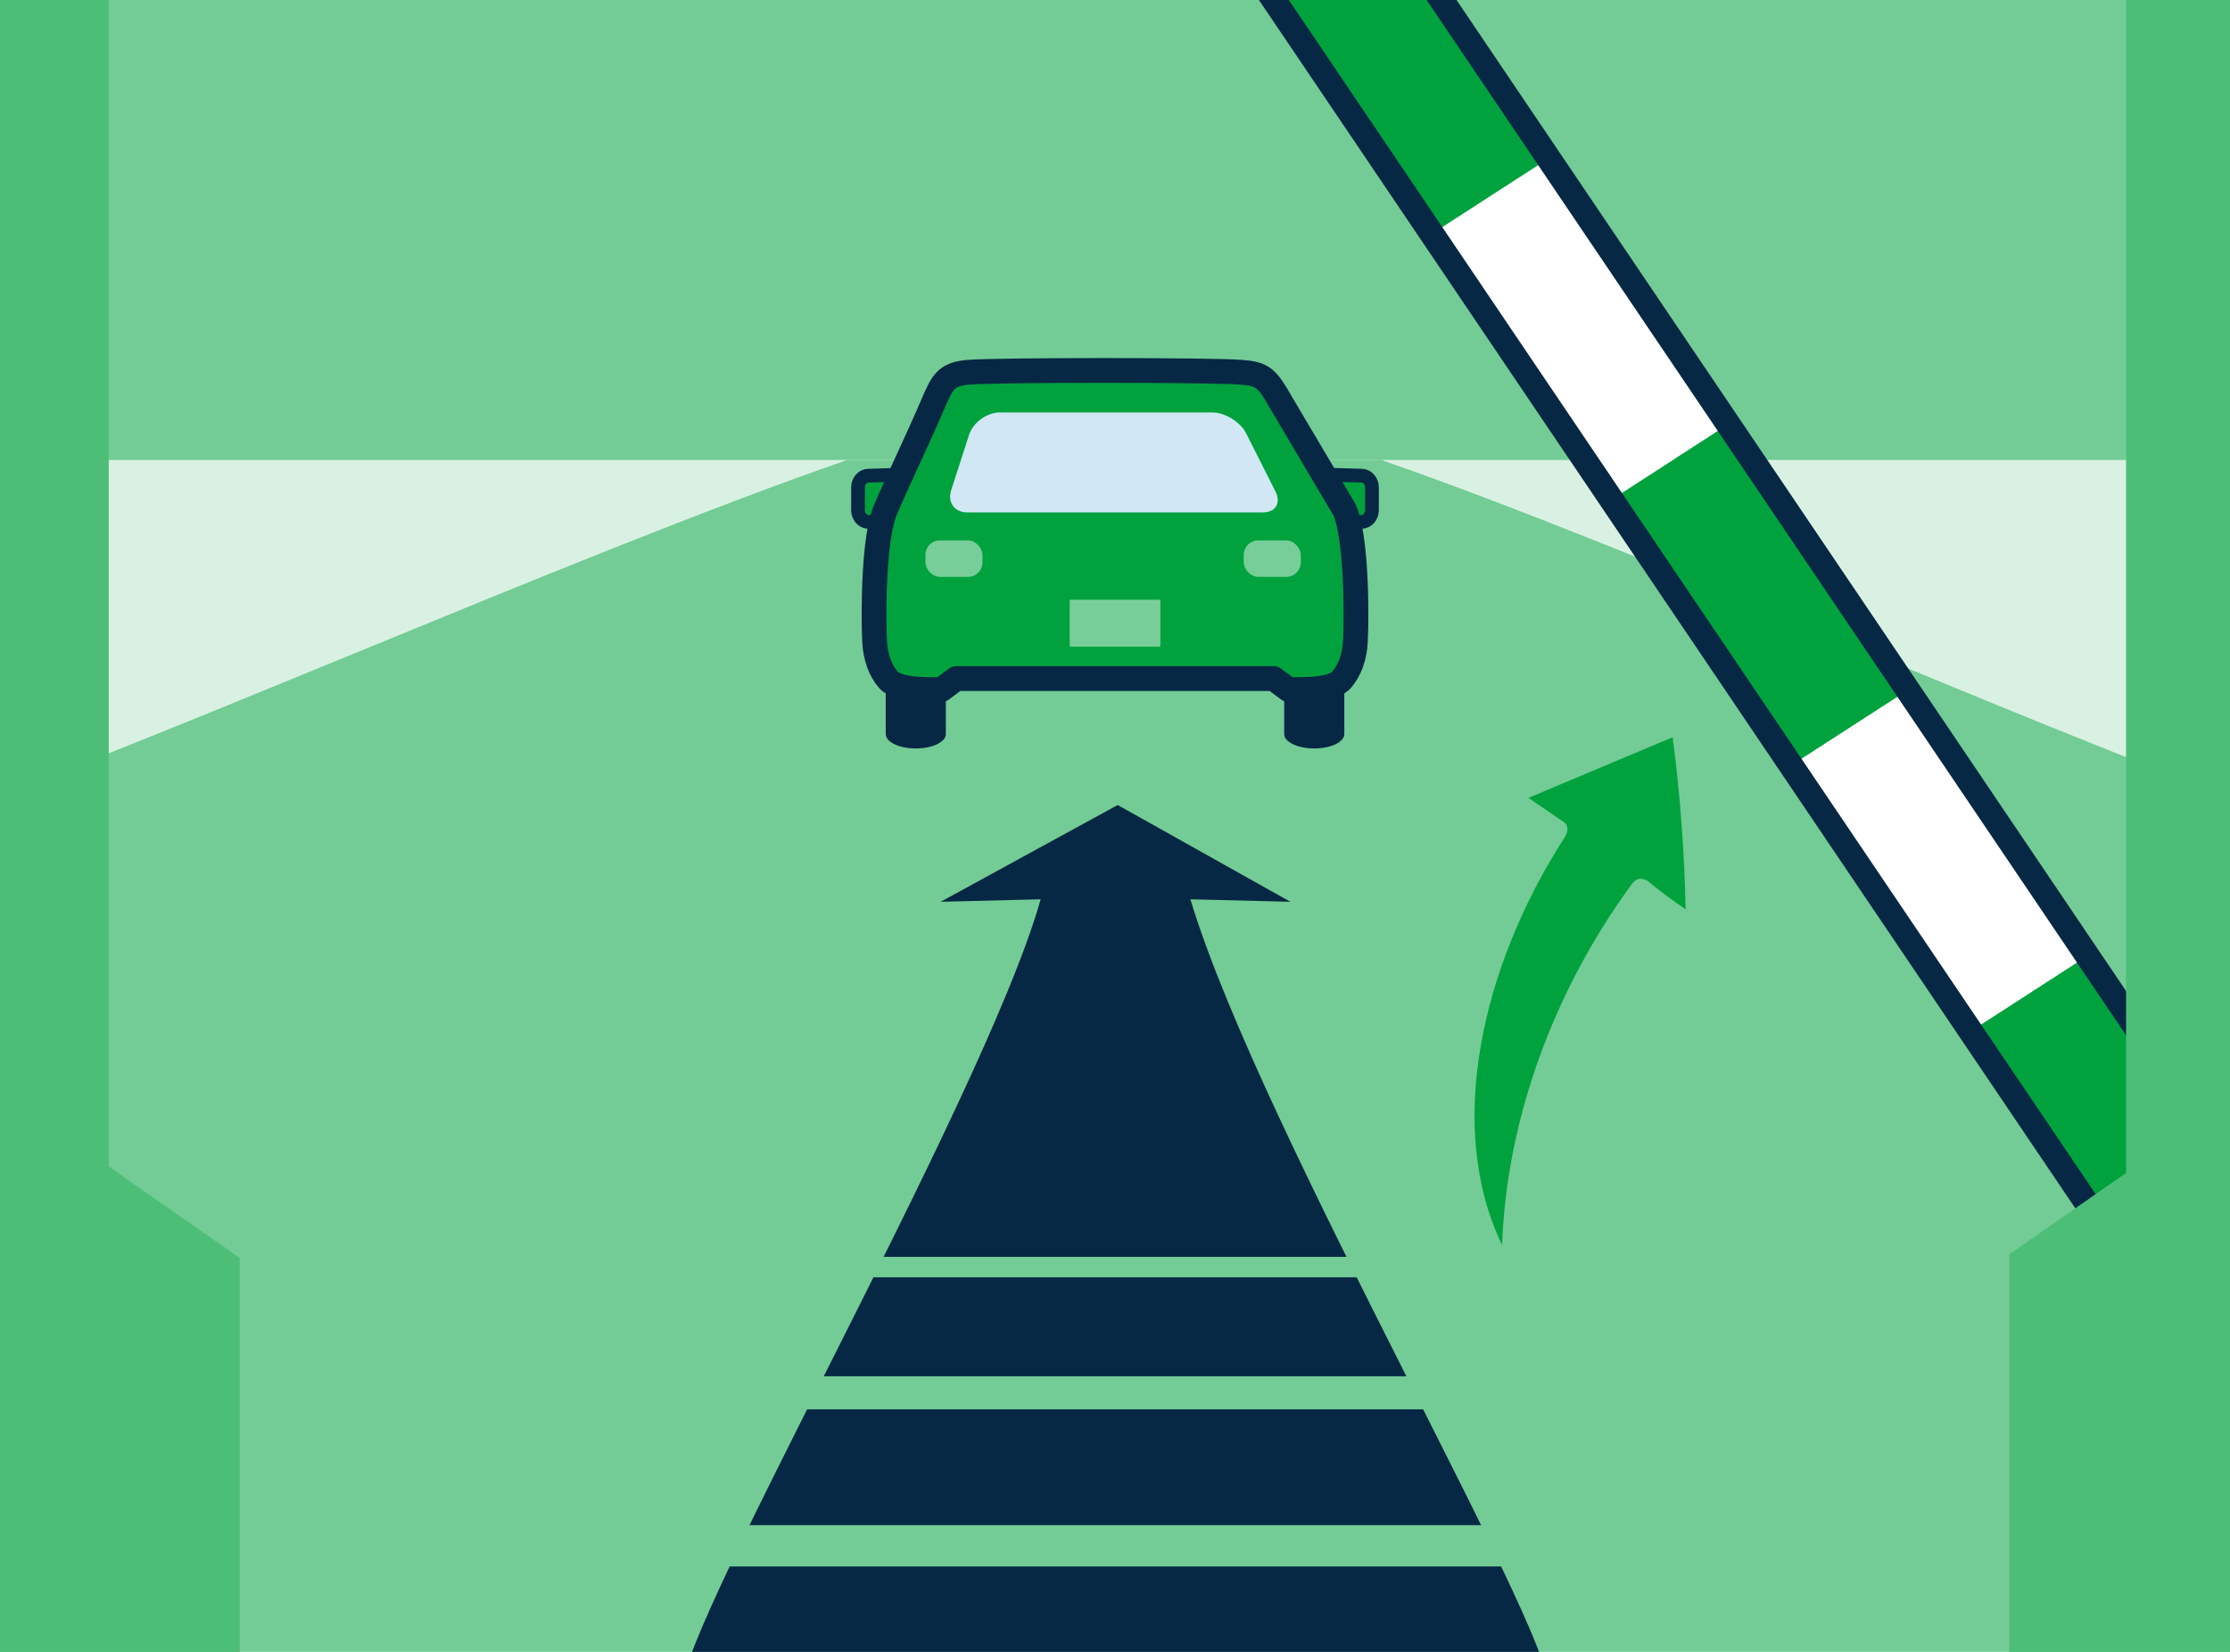
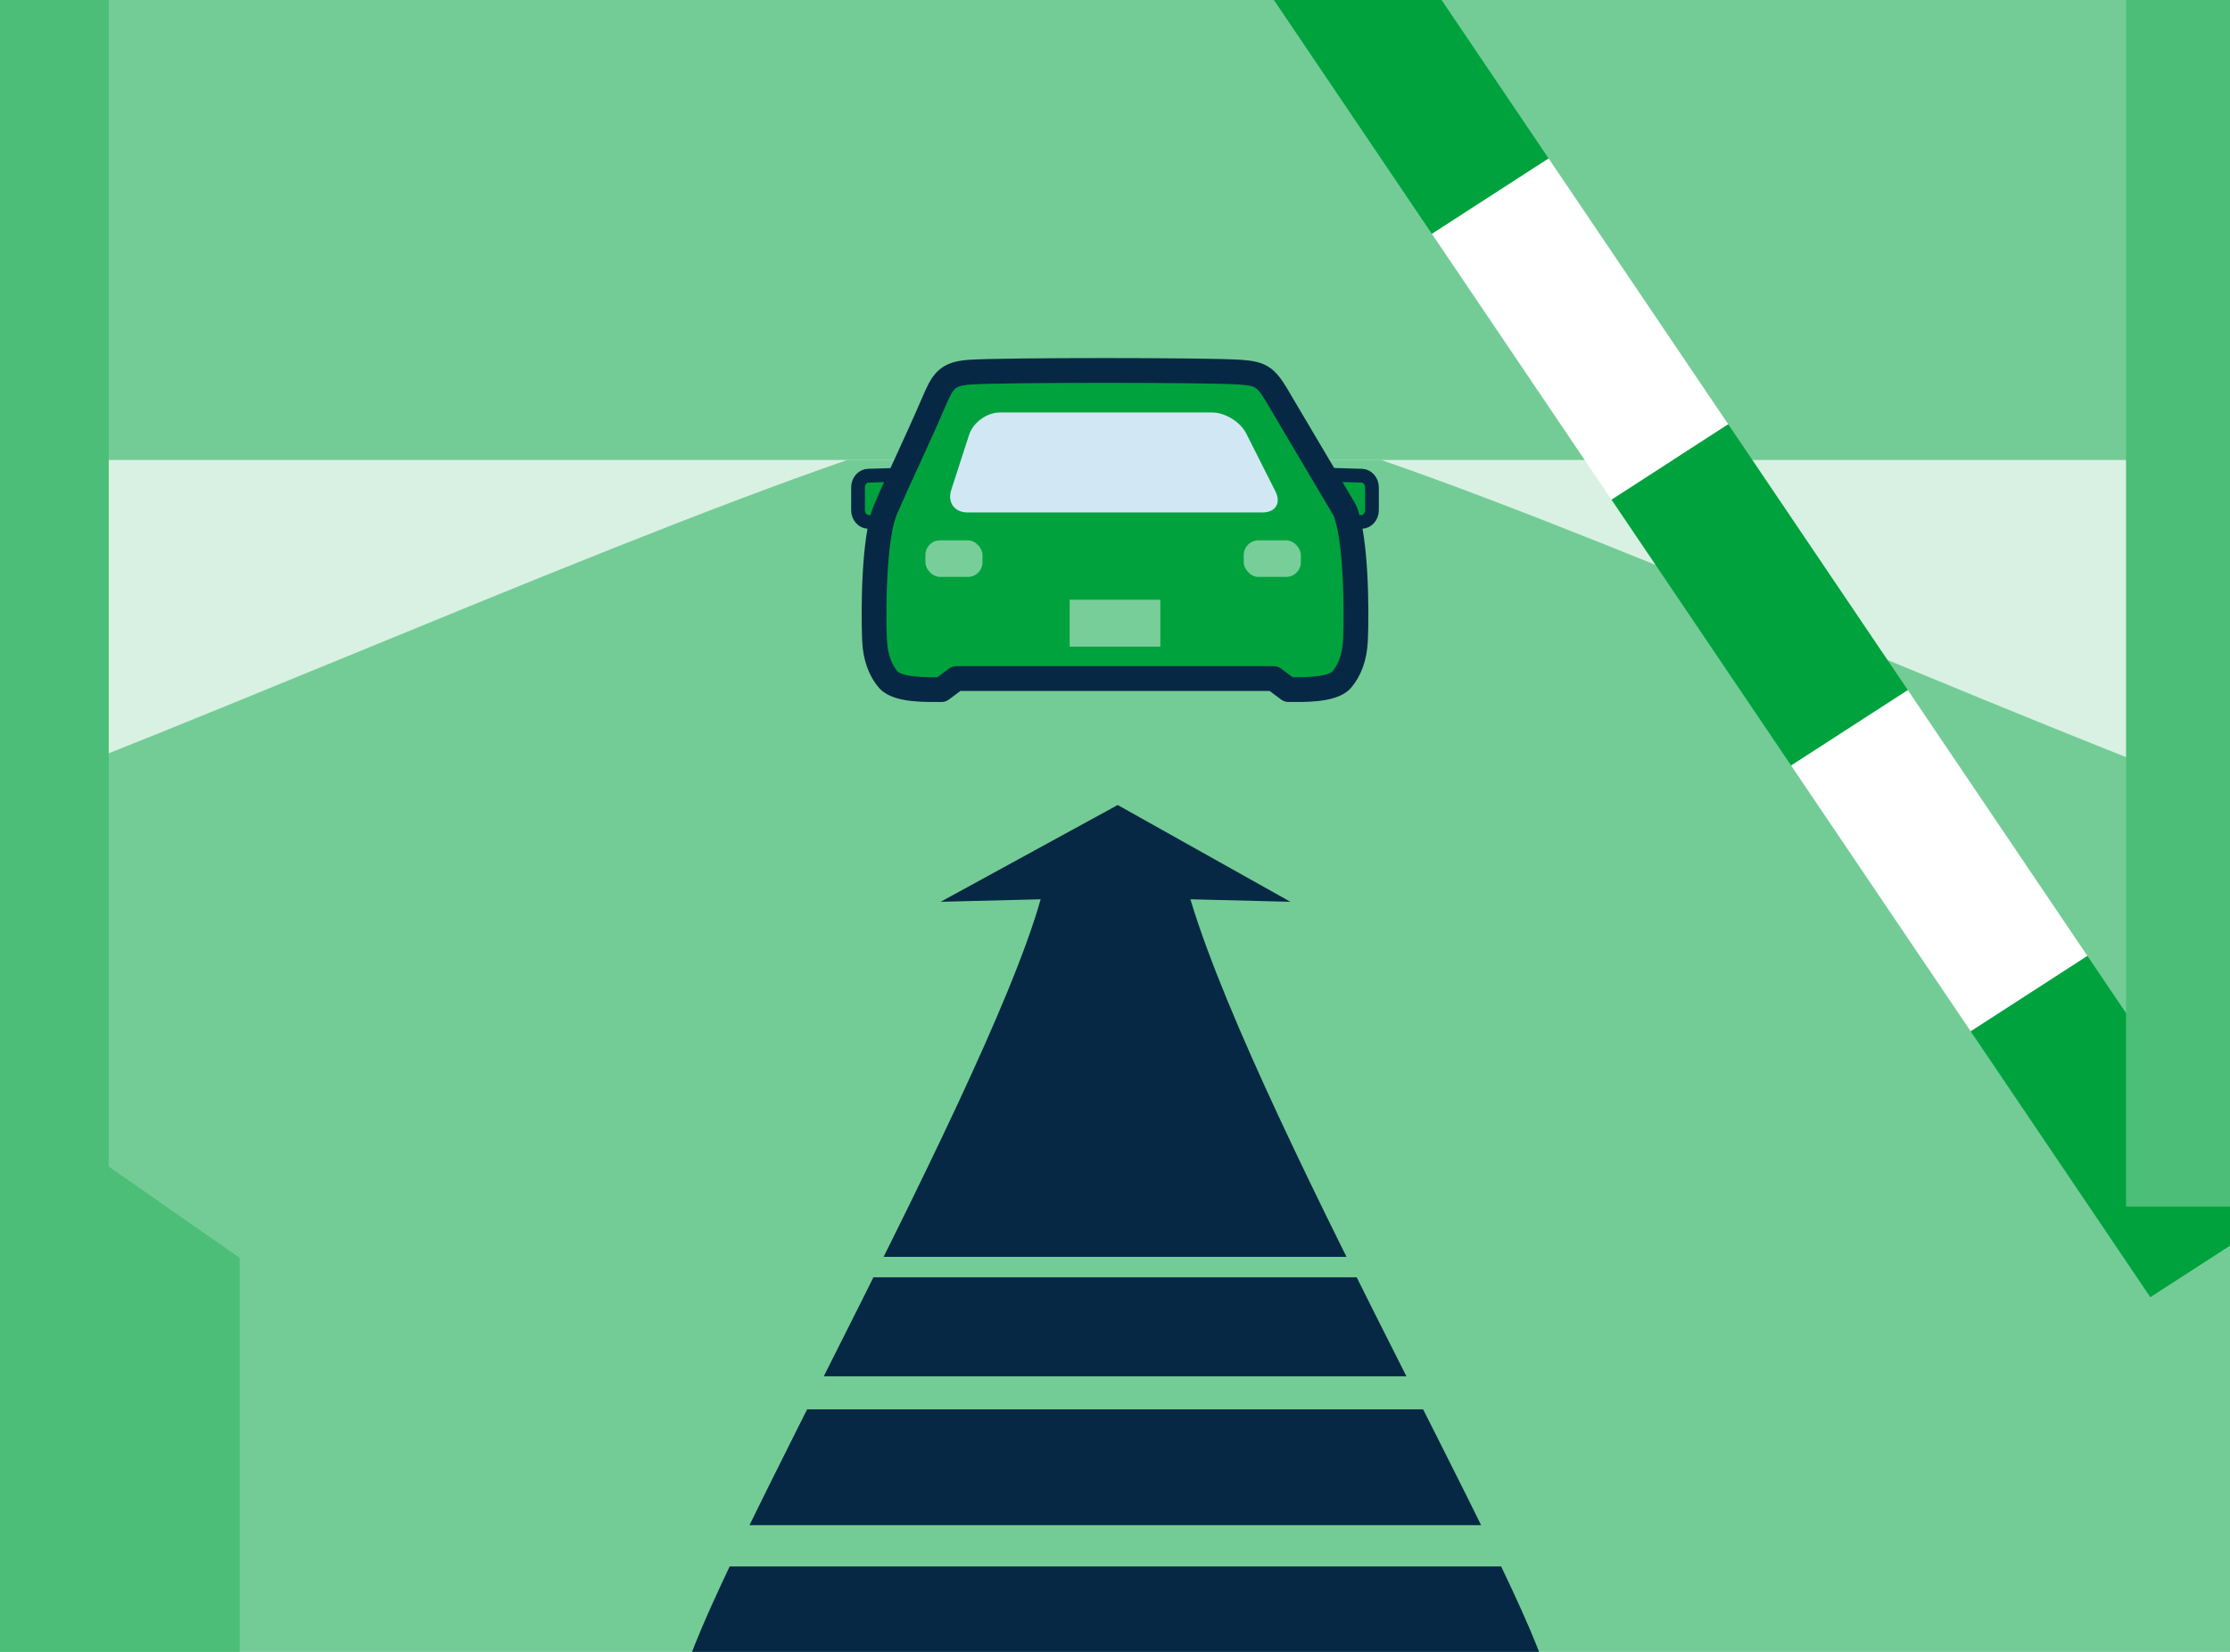
<svg xmlns="http://www.w3.org/2000/svg" id="_レイヤー_2" viewBox="0 0 270 200">
  <defs>
    <style>.cls-1{fill:#4cbe78;}.cls-1,.cls-2,.cls-3,.cls-4,.cls-5,.cls-6,.cls-7,.cls-8,.cls-9,.cls-10{stroke-width:0px;}.cls-11{stroke-width:4px;}.cls-11,.cls-12,.cls-3,.cls-13,.cls-14{fill:none;}.cls-11,.cls-12,.cls-13{stroke:#73cc95;stroke-miterlimit:10;}.cls-2{fill-rule:evenodd;}.cls-2,.cls-8{fill:#072844;}.cls-12{stroke-width:2.475px;}.cls-15{stroke-width:1.669px;}.cls-15,.cls-16,.cls-14{stroke:#072844;stroke-linecap:round;stroke-linejoin:round;}.cls-15,.cls-16,.cls-7{fill:#00a23e;}.cls-4{fill:#d9f1e2;}.cls-16,.cls-14{stroke-width:3px;}.cls-5{fill:#73cc95;}.cls-6{fill:#fff;}.cls-17{clip-path:url(#clippath);}.cls-13{stroke-width:5px;}.cls-9{fill:#78ce99;}.cls-10{fill:#d1e8f4;}</style>
    <clipPath id="clippath">
      <rect class="cls-3" width="270" height="200" />
    </clipPath>
  </defs>
  <g id="_レイヤー_1-2">
    <g class="cls-17">
      <rect class="cls-5" width="270" height="200" />
      <rect class="cls-4" x="-3.653" y="55.693" width="279.882" height="99.415" />
      <path class="cls-5" d="m286.66,160.461c-101.107 0-202.214 0-303.321,0l0-57.972c33.986-11.791,85.248-35.004,119.234-46.795h64.677c32.596,11.309,82.469,34.039,115.065,45.348l4.346,59.419Z" />
      <rect class="cls-3" x="-8.836" y="8.082" width="279.882" height="179.677" />
      <path class="cls-2" d="m156.236,109.183l-20.91-11.716-21.434,11.716,12.106-.301c-6.972,24.752-46.226,92.382-43.3,96.364h104.732c2.926-3.982-34.773-67.958-43.3-96.364l12.106.301Z" />
      <line class="cls-11" x1="72.619" y1="168.635" x2="187.591" y2="168.635" />
      <line class="cls-12" x1="82.542" y1="153.411" x2="177.713" y2="153.411" />
      <line class="cls-13" x1="72.619" y1="187.158" x2="187.591" y2="187.158" />
      <polygon class="cls-7" points="173.37 28.317 151.624 -3.867 165.758 -12.999 187.503 19.186 173.37 28.317" />
      <polygon class="cls-6" points="195.116 60.502 173.37 28.317 187.503 19.186 209.249 51.37 195.116 60.502" />
      <polygon class="cls-7" points="216.861 92.687 195.116 60.502 209.249 51.37 230.995 83.555 216.861 92.687" />
      <polygon class="cls-6" points="238.607 124.871 216.861 92.687 230.995 83.555 252.74 115.74 238.607 124.871" />
      <polygon class="cls-7" points="260.353 157.056 238.607 124.871 252.74 115.74 274.486 147.924 260.353 157.056" />
-       <polygon class="cls-14" points="252.74 115.74 230.995 83.555 209.249 51.37 187.503 19.186 165.758 -12.999 144.012 -45.184 129.879 -36.052 151.624 -3.867 173.37 28.317 195.116 60.502 216.861 92.687 238.607 124.871 260.352 157.056 274.486 147.924 252.74 115.74" />
-       <polygon class="cls-1" points="305.452 209.62 243.29 209.62 243.29 151.862 305.452 108.514 305.452 209.62" />
      <rect class="cls-1" x="257.416" y="-4.461" width="62.163" height="150.552" />
      <polygon class="cls-1" points="-33.143 210.051 29.019 210.051 29.019 152.294 -33.143 108.946 -33.143 210.051" />
      <rect class="cls-1" x="-48.996" y="-4.461" width="62.163" height="150.552" />
-       <path class="cls-7" d="m199.114,106.501c-.441-.221-1.047-.135-1.51.496-9.626,13.126-15.217,28.778-15.734,43.756-6.91-14.304-2.474-33.797,7.598-49.414.39-.604.462-1.401-.065-1.762-1.447-.993-2.894-1.986-4.341-2.978,5.819-2.446,11.639-4.892,17.458-7.338.897,6.834,1.423,13.786,1.569,20.837-1.563-1.059-3.076-2.186-4.534-3.391-.141-.116-.29-.181-.441-.206" />
      <path class="cls-15" d="m114.869,62.107c0,.755-.549,1.356-1.22,1.336l-8.541-.257c-.671-.02-1.219-.655-1.219-1.41v-2.771c0-.755.549-1.39,1.219-1.41l8.541-.257c.671-.02,1.22.581,1.22,1.336v3.432Z" />
      <path class="cls-15" d="m155.131,62.107c0,.755.549,1.356,1.219,1.336l8.542-.257c.671-.02,1.219-.655,1.219-1.41v-2.771c0-.755-.549-1.39-1.219-1.41l-8.542-.257c-.671-.02-1.219.581-1.219,1.336v3.432Z" />
-       <path class="cls-8" d="m114.52,88.877c0,.964-1.629,1.743-3.641,1.743h0c-2.011,0-3.641-.779-3.641-1.743v-10.112h7.282v10.112Z" />
-       <path class="cls-8" d="m155.484,88.877c0,.964,1.629,1.743,3.641,1.743h0c2.011,0,3.64-.779,3.64-1.743v-10.112h-7.281v10.112Z" />
      <path class="cls-16" d="m164.114,77.533c.166-3.698.085-12.499-1.296-15.757l-7.6-12.837c-1.851-3.241-2.279-3.682-5.05-3.879-3.903-.277-28.863-.277-32.766,0-2.771.197-3.259,1.089-4.362,3.659-2.078,4.845-4.32,9.432-5.857,13.057-1.38,3.258-1.461,12.059-1.296,15.757.095,2.113.738,3.673,1.66,4.753,1.151,1.349,4.955,1.205,6.447,1.205l1.791-1.334h38.431-.001s1.791,1.334,1.791,1.334c1.492,0,5.296.144,6.447-1.205.922-1.08,1.565-2.64,1.66-4.753" />
      <path class="cls-10" d="m152.872,62.044c1.561,0,2.263-1.14,1.56-2.534l-3.549-7.035c-.703-1.394-2.555-2.534-4.116-2.534h-25.719c-1.561,0-3.231,1.215-3.712,2.7l-2.169,6.702c-.481,1.485.403,2.7,1.964,2.7h35.741Z" />
      <rect class="cls-9" x="150.586" y="65.427" width="6.915" height="4.421" rx="1.769" ry="1.769" />
      <rect class="cls-9" x="112.042" y="65.427" width="6.915" height="4.421" rx="1.769" ry="1.769" />
      <rect class="cls-9" x="129.511" y="72.612" width="10.98" height="5.68" />
    </g>
  </g>
</svg>